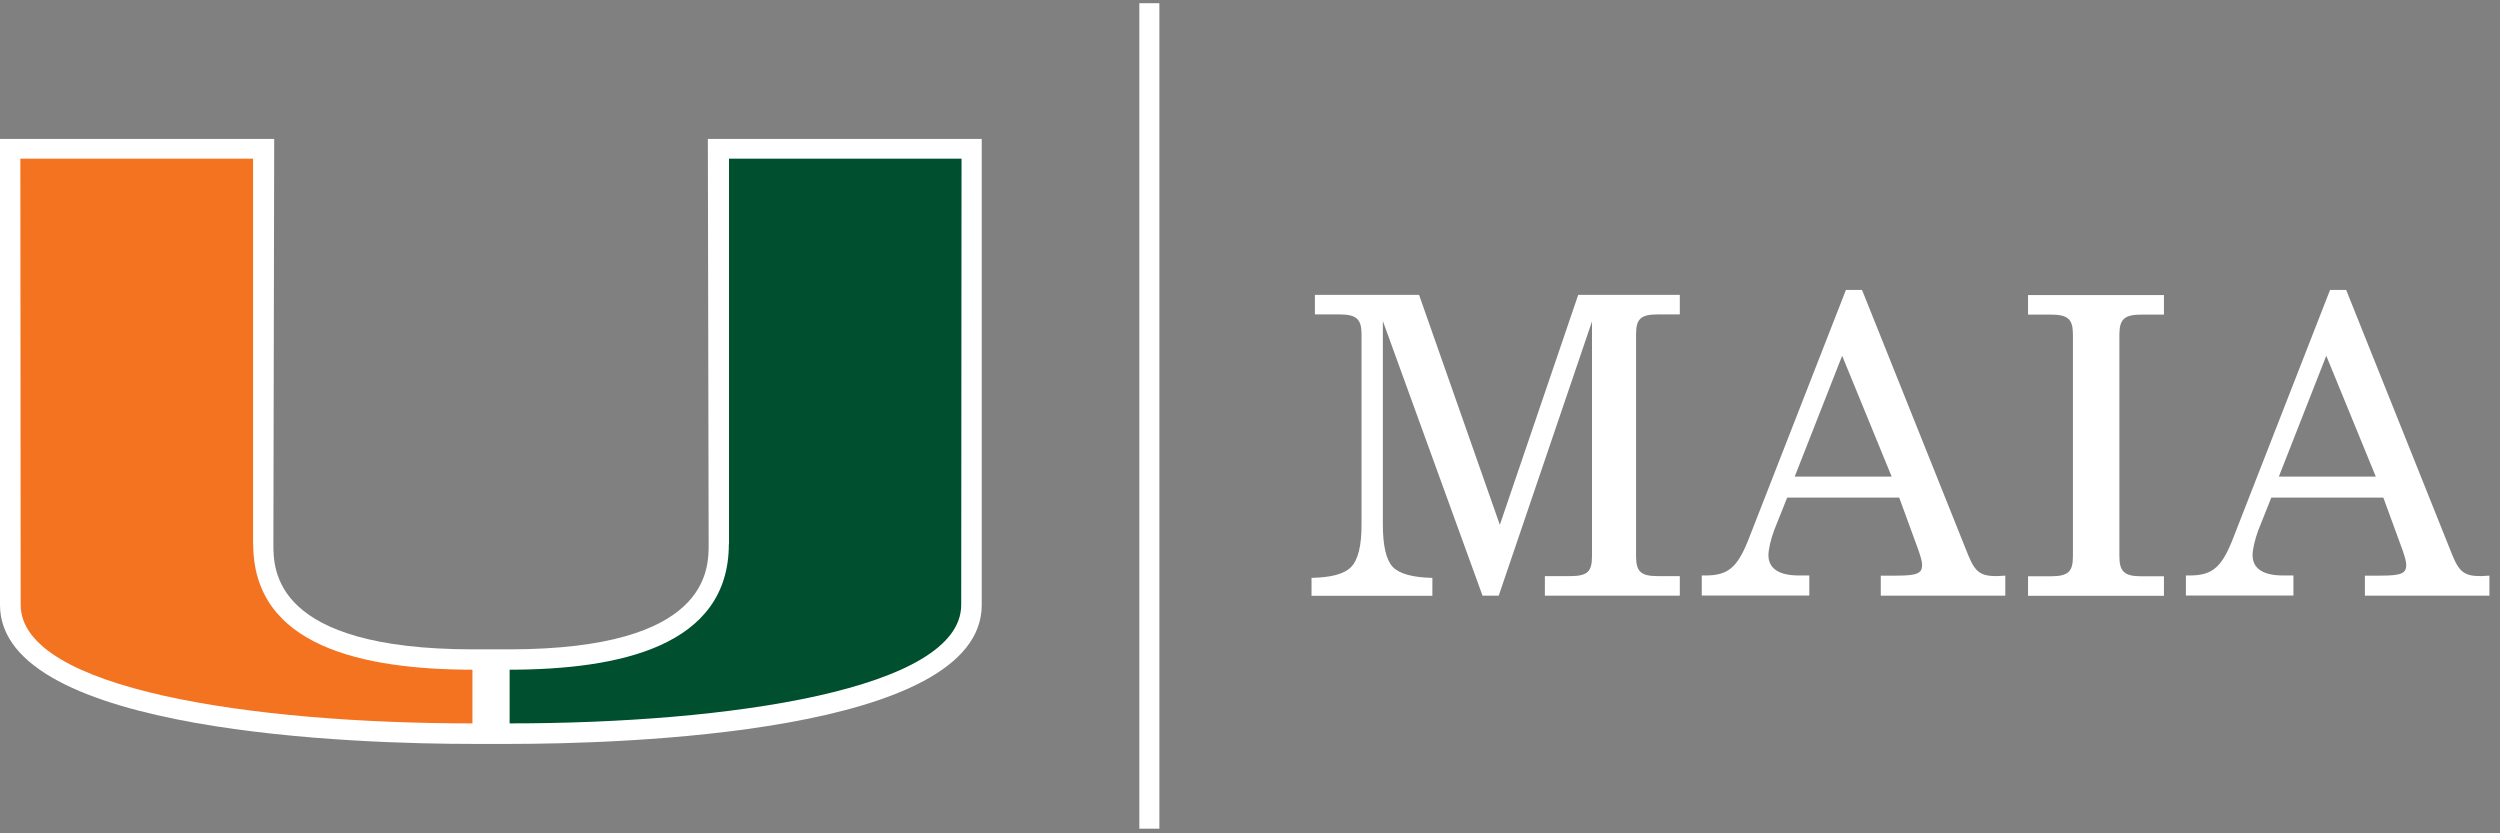
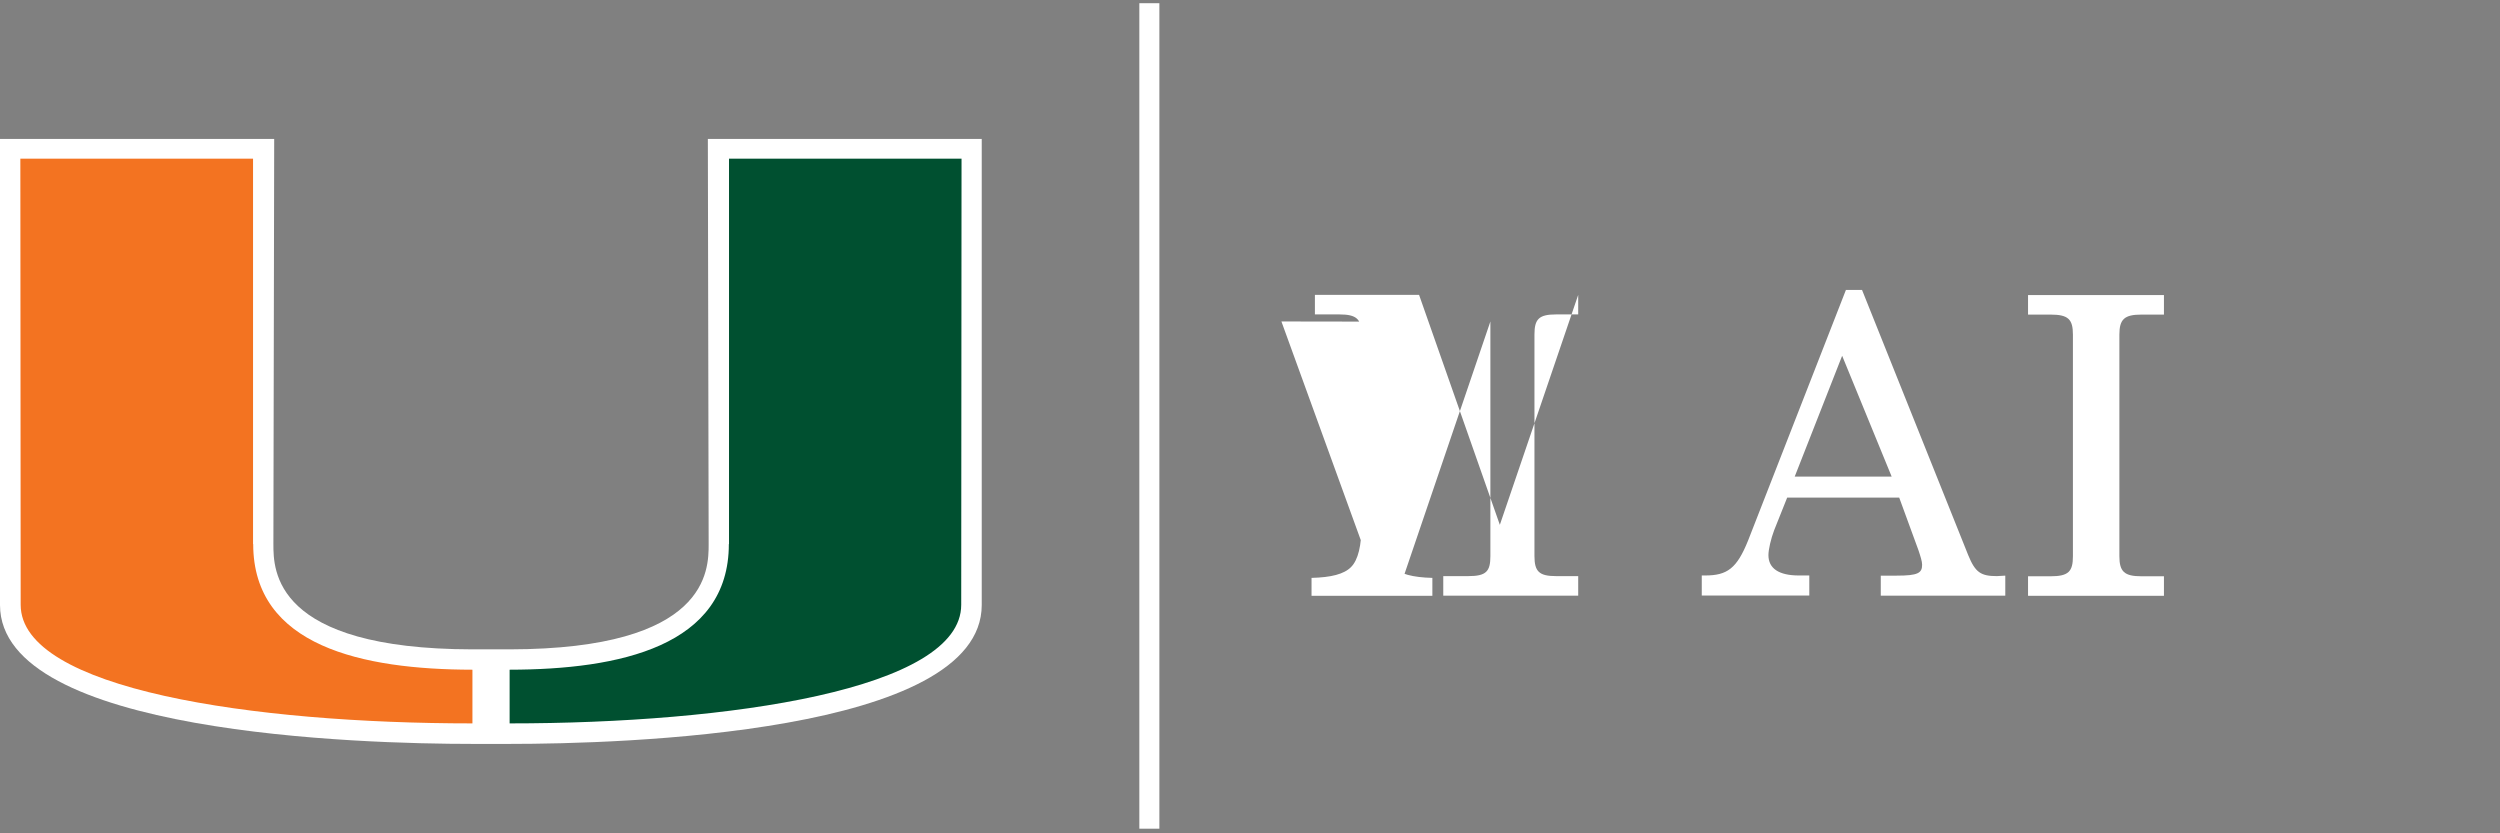
<svg xmlns="http://www.w3.org/2000/svg" id="Layer_1" version="1.1" viewBox="0 0 156 52">
  <rect x="0" y="0" width="156" height="52" fill="#808080" stroke="none" />
  <defs>
    <style>
      .st0 {
        fill: #005030;
      }

      .st1 {
        fill: #fff;
      }

      .st2 {
        fill: none;
        stroke: #fff;
        stroke-width: 1.25px;
      }

      .st3 {
        fill: #f37321;
      }
    </style>
  </defs>
  <g>
-     <path class="st1" d="M86.29,20.07v12.66c0,1.33.21,2.21.62,2.65.44.44,1.25.65,2.47.68v1.12h-7.54v-1.12c1.22-.03,2.03-.23,2.47-.68s.65-1.33.65-2.65v-11.86c0-.96-.31-1.25-1.38-1.25h-1.53v-1.22h6.5l5.04,14.35,4.89-14.35h6.34v1.22h-1.38c-1.07,0-1.35.29-1.35,1.25v13.83c0,.96.29,1.25,1.35,1.25h1.38v1.22h-8.42v-1.22h1.56c1.12,0,1.38-.29,1.38-1.25v-14.64l-5.82,17.11h-1.01l-6.21-17.11Z" />
+     <path class="st1" d="M86.29,20.07v12.66c0,1.33.21,2.21.62,2.65.44.44,1.25.65,2.47.68v1.12h-7.54v-1.12c1.22-.03,2.03-.23,2.47-.68s.65-1.33.65-2.65v-11.86c0-.96-.31-1.25-1.38-1.25h-1.53v-1.22h6.5l5.04,14.35,4.89-14.35v1.22h-1.38c-1.07,0-1.35.29-1.35,1.25v13.83c0,.96.29,1.25,1.35,1.25h1.38v1.22h-8.42v-1.22h1.56c1.12,0,1.38-.29,1.38-1.25v-14.64l-5.82,17.11h-1.01l-6.21-17.11Z" />
    <path class="st1" d="M115.18,18.09h1.01l6.63,16.56c.44,1.07.78,1.3,1.79,1.3.1,0,.39-.03.52-.03v1.25h-7.77v-1.25h.99c1.33,0,1.59-.16,1.59-.68,0-.21-.1-.52-.23-.91l-1.2-3.28h-6.99l-.81,2.03c-.21.55-.36,1.22-.36,1.56,0,.83.65,1.27,1.9,1.27h.65v1.25h-6.71v-1.25h.21c1.38,0,1.98-.44,2.68-2.18l6.11-15.65ZM118.04,29.74l-3.09-7.54-2.96,7.54h6.06Z" />
    <path class="st1" d="M126.55,37.18v-1.22h1.4c1.12,0,1.4-.29,1.4-1.25v-13.83c0-.96-.29-1.25-1.4-1.25h-1.4v-1.22h8.48v1.22h-1.4c-1.07,0-1.38.29-1.38,1.25v13.83c0,.96.31,1.25,1.38,1.25h1.4v1.22h-8.48Z" />
-     <path class="st1" d="M145.39,18.09h1.01l6.63,16.56c.44,1.07.78,1.3,1.79,1.3.1,0,.39-.03.52-.03v1.25h-7.77v-1.25h.99c1.33,0,1.59-.16,1.59-.68,0-.21-.1-.52-.23-.91l-1.2-3.28h-6.99l-.81,2.03c-.21.55-.36,1.22-.36,1.56,0,.83.65,1.27,1.9,1.27h.65v1.25h-6.71v-1.25h.21c1.38,0,1.98-.44,2.68-2.18l6.11-15.65ZM148.25,29.74l-3.09-7.54-2.96,7.54h6.06Z" />
  </g>
  <path class="st1" d="M44.17,8.67l.05,25.28c0,1.62,0,6.55-12.41,6.57h-1.17s-1.17,0-1.17,0c-12.41-.02-12.41-4.95-12.41-6.57l.05-25.28H0v29.08c.01,8.04,22.56,8.67,29.48,8.67h2.32c6.91,0,29.46-.63,29.46-8.67V8.67s-17.09,0-17.09,0Z" />
  <path class="st0" d="M45.49,33.95V9.9h14.51s-.02,26.88-.02,27.84c0,5.28-14.49,7.4-28.18,7.4,0-.66,0-2.3,0-3.35,6.86-.01,13.68-1.46,13.68-7.84" />
  <path class="st3" d="M15.79,33.95V9.9H1.27s.02,26.88.02,27.84c0,5.28,14.49,7.4,28.19,7.4,0-.66,0-2.3,0-3.35-6.85-.01-13.68-1.46-13.68-7.84" />
  <line class="st2" x1="71.72" y1=".2" x2="71.72" y2="51.71" />
</svg>